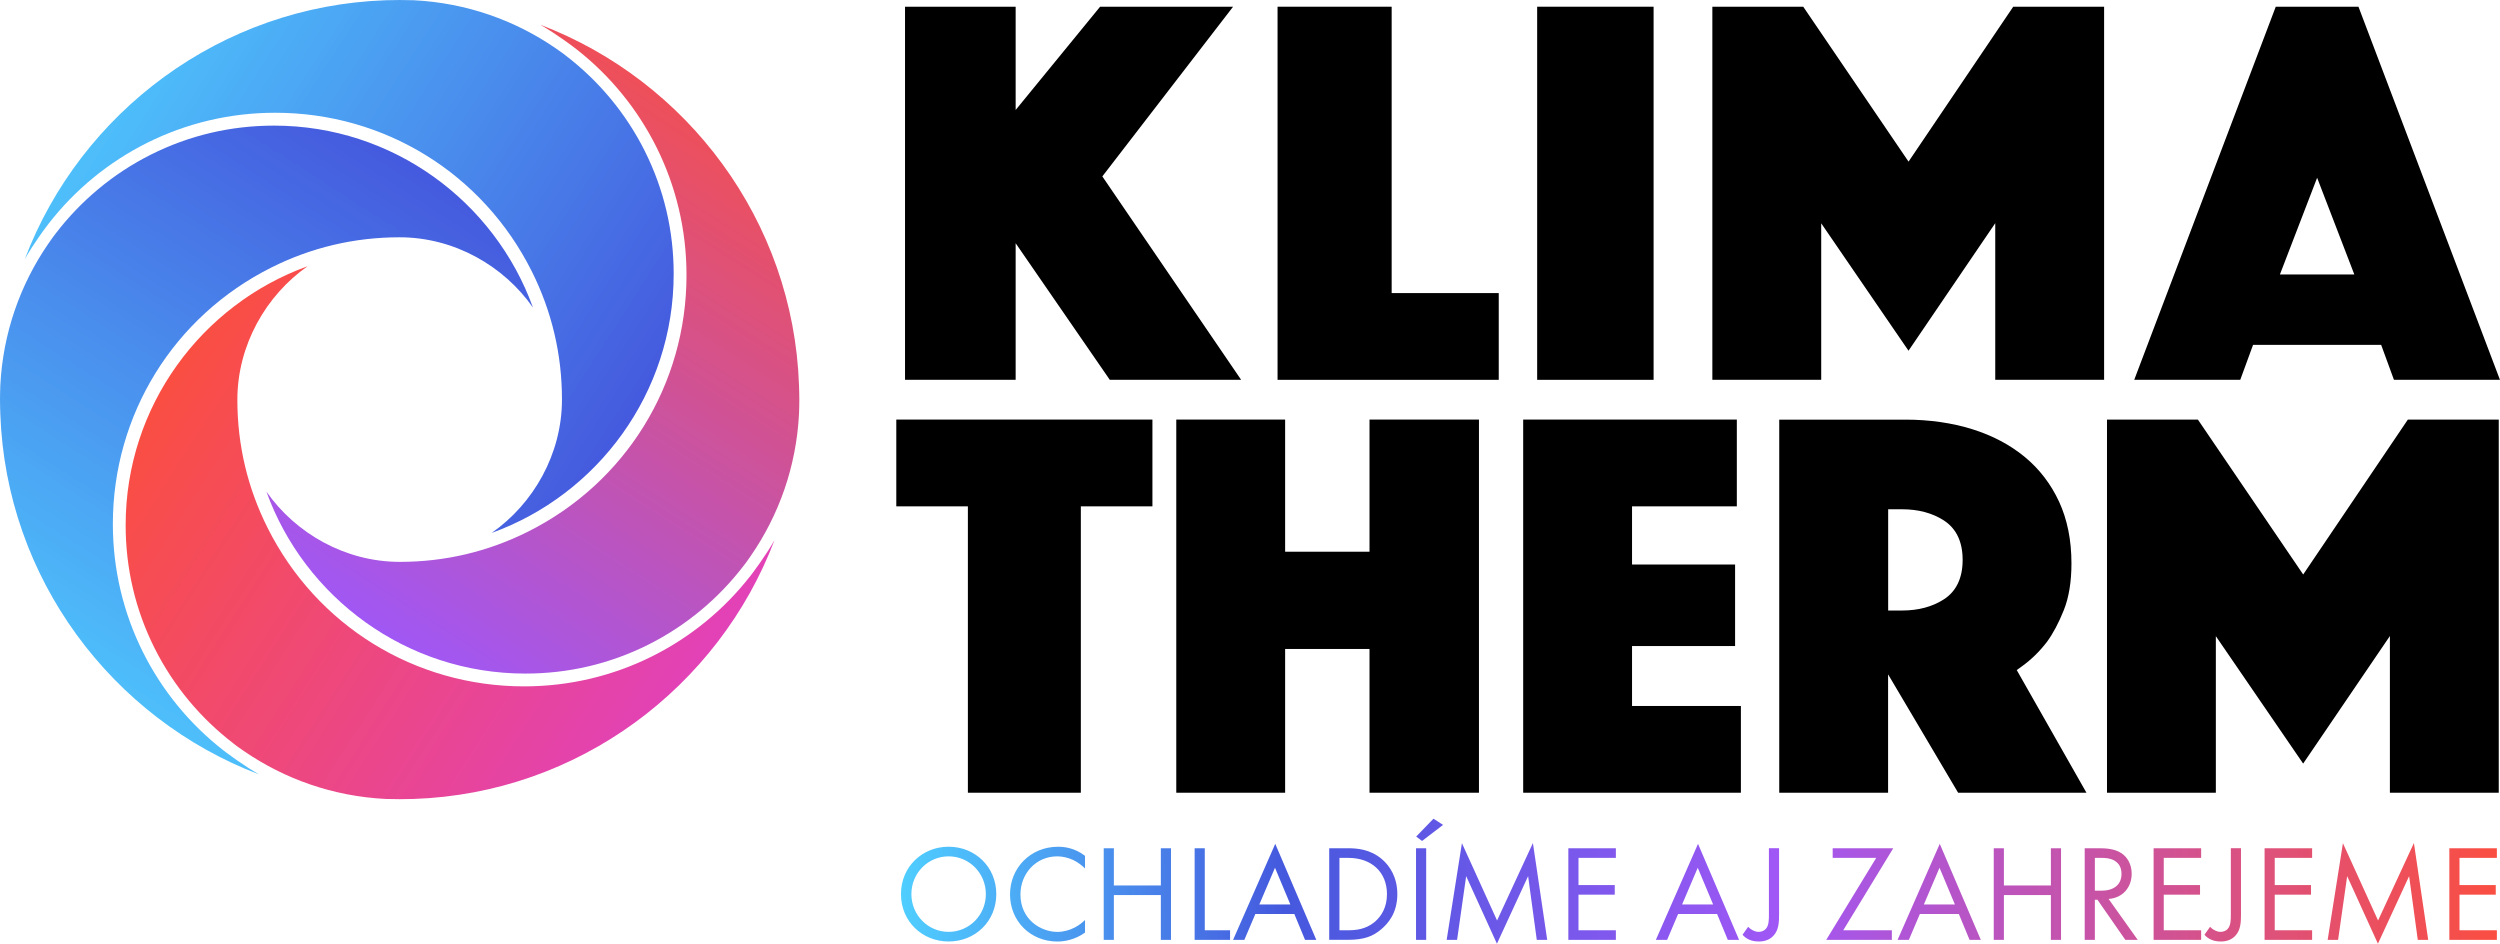
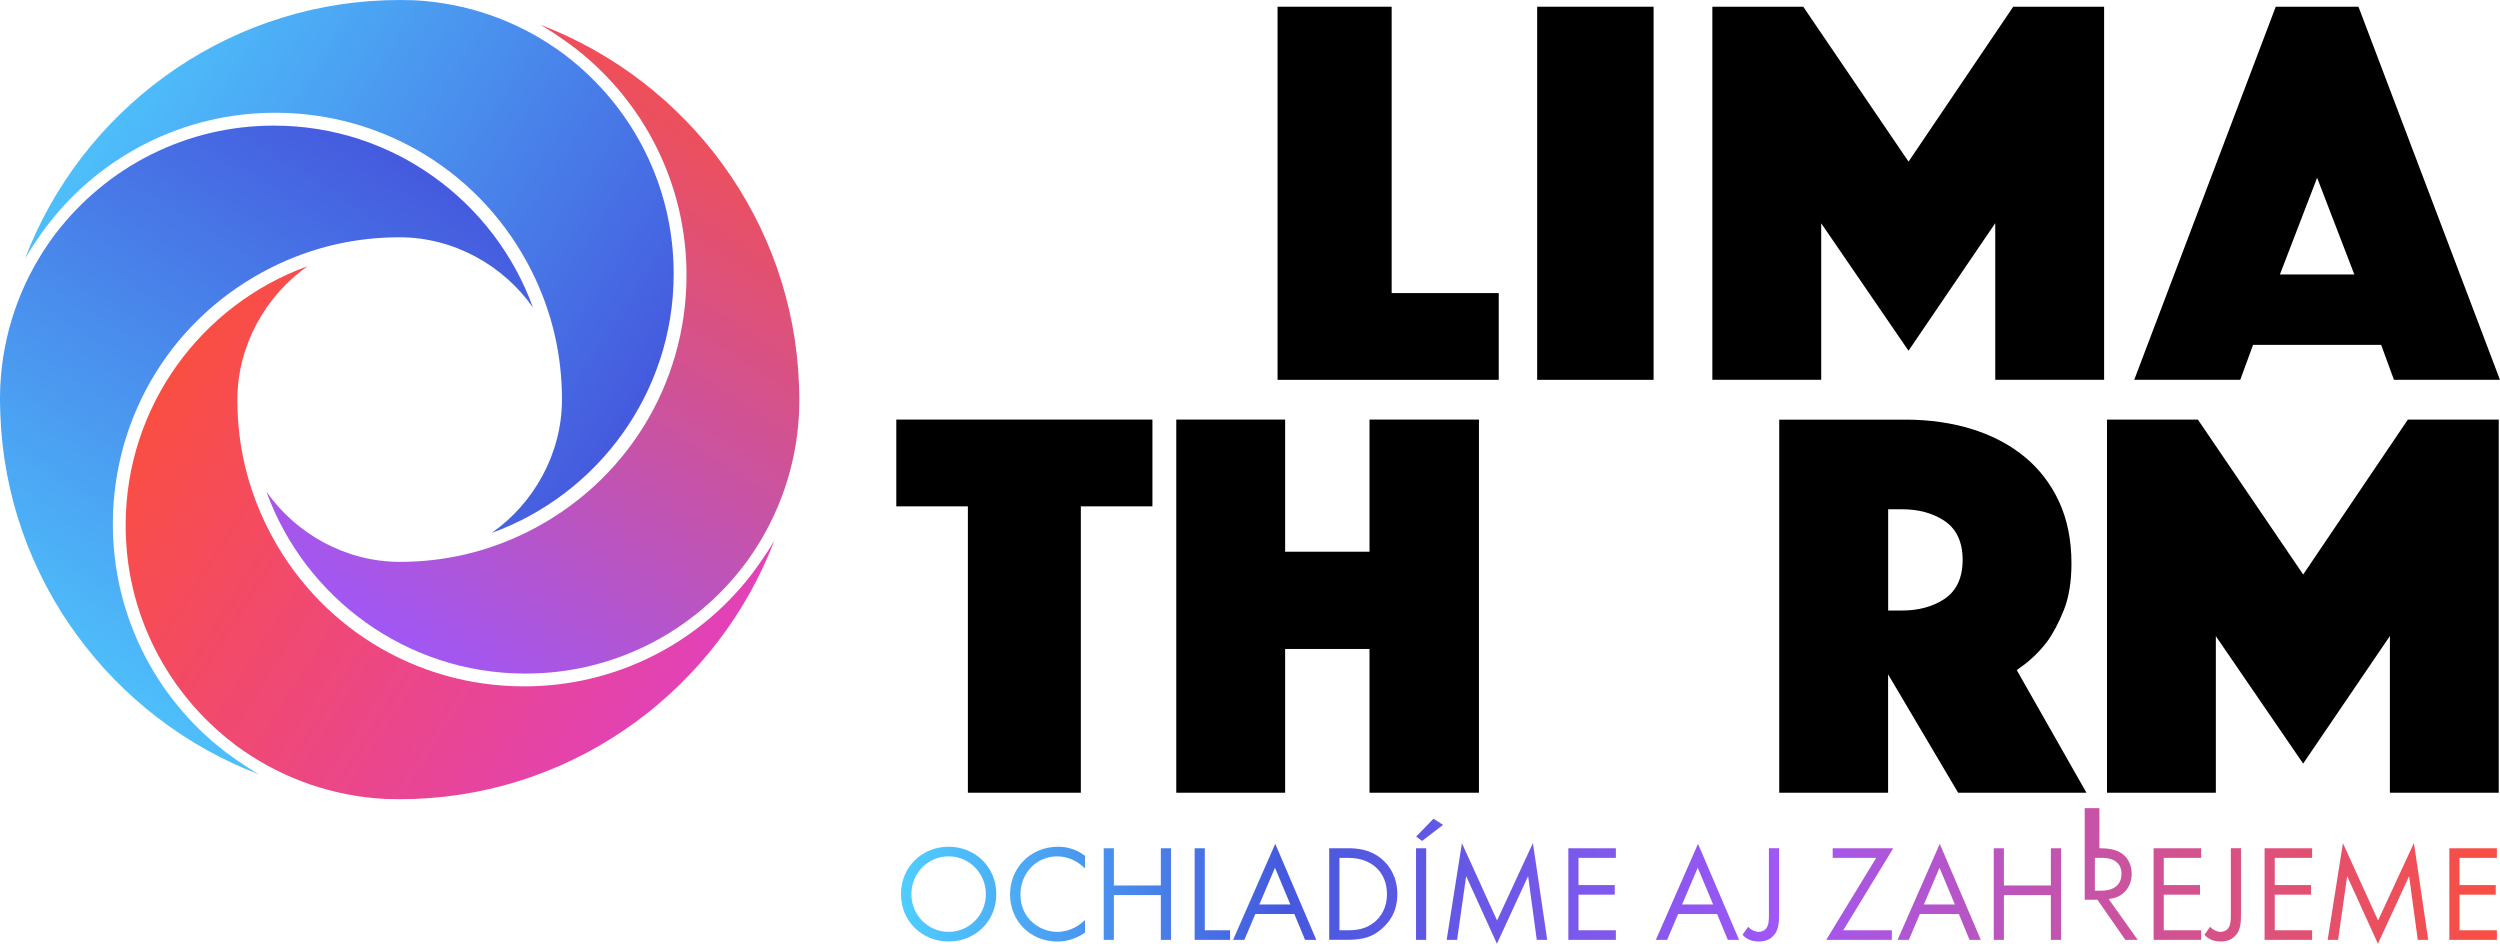
<svg xmlns="http://www.w3.org/2000/svg" xmlns:xlink="http://www.w3.org/1999/xlink" id="Layer_2" data-name="Layer 2" viewBox="0 0 719.07 271.44">
  <defs>
    <style>      .cls-1 {        fill: url(#New_Gradient_Swatch_2);      }      .cls-1, .cls-2, .cls-3, .cls-4, .cls-5, .cls-6 {        stroke-width: 0px;      }      .cls-2 {        fill: url(#linear-gradient);      }      .cls-3 {        fill: #000;      }      .cls-4 {        fill: url(#linear-gradient-4);      }      .cls-5 {        fill: url(#linear-gradient-2);      }      .cls-6 {        fill: url(#linear-gradient-3);      }    </style>
    <linearGradient id="New_Gradient_Swatch_2" data-name="New Gradient Swatch 2" x1="718.17" y1="253.46" x2="259.14" y2="253.46" gradientUnits="userSpaceOnUse">
      <stop offset="0" stop-color="#fa4e41" />
      <stop offset=".45" stop-color="#a057f5" />
      <stop offset=".76" stop-color="#4559de" />
      <stop offset="1" stop-color="#4fceff" />
    </linearGradient>
    <linearGradient id="linear-gradient" x1="227.11" y1="18.97" x2="117.99" y2="188.99" gradientUnits="userSpaceOnUse">
      <stop offset="0" stop-color="#fa4e41" />
      <stop offset="1" stop-color="#a057f5" />
    </linearGradient>
    <linearGradient id="linear-gradient-2" x1="210.91" y1="227.09" x2="40.9" y2="117.97" gradientUnits="userSpaceOnUse">
      <stop offset="0" stop-color="#de40c9" />
      <stop offset="1" stop-color="#fa4e41" />
    </linearGradient>
    <linearGradient id="linear-gradient-3" x1="2.81" y1="210.9" x2="111.92" y2="40.88" gradientUnits="userSpaceOnUse">
      <stop offset="0" stop-color="#4fceff" />
      <stop offset="1" stop-color="#4559de" />
    </linearGradient>
    <linearGradient id="linear-gradient-4" x1="19" y1="2.78" x2="189.01" y2="111.9" xlink:href="#linear-gradient-3" />
  </defs>
  <g id="Slogan_RGB" data-name="Slogan RGB">
-     <path class="cls-1" d="M259.14,257.17c0-7.86,6.12-13.63,13.71-13.63s13.71,5.77,13.71,13.63-6.08,13.63-13.71,13.63-13.71-5.81-13.71-13.63ZM262.14,257.17c0,6.04,4.78,10.86,10.71,10.86s10.71-4.82,10.71-10.86-4.78-10.86-10.71-10.86-10.71,4.82-10.71,10.86ZM312.08,249.79c-.83-.83-2.09-1.82-3.44-2.45-1.38-.63-3-1.03-4.54-1.03-6.08,0-10.59,4.9-10.59,10.98,0,7.15,5.81,10.75,10.63,10.75,1.78,0,3.52-.51,4.9-1.22,1.5-.75,2.57-1.74,3.04-2.21v3.63c-2.92,2.09-5.96,2.57-7.94,2.57-7.82,0-13.63-5.93-13.63-13.55s5.89-13.71,13.79-13.71c1.58,0,4.62.2,7.78,2.61v3.63ZM320.38,254.69h13.51v-10.71h2.92v26.35h-2.92v-12.88h-13.51v12.88h-2.92v-26.35h2.92v10.71ZM346.53,243.98v23.59h7.27v2.77h-10.19v-26.35h2.92ZM372.29,262.9h-11.22l-3.16,7.43h-3.24l12.13-27.62,11.81,27.62h-3.24l-3.08-7.43ZM371.14,260.14l-4.42-10.55-4.5,10.55h8.93ZM382.32,243.98h5.37c2.65,0,6.4.28,9.72,3.08,2.41,2.01,4.5,5.37,4.5,10.11,0,5.53-2.73,8.49-4.62,10.11-2.41,2.05-4.94,3.04-9.64,3.04h-5.33v-26.35ZM385.25,267.57h2.57c2.09,0,4.98-.24,7.55-2.37,1.98-1.66,3.56-4.27,3.56-8.02,0-6.32-4.42-10.43-11.1-10.43h-2.57v20.82ZM410.21,243.98v26.35h-2.92v-26.35h2.92ZM415.07,237.26l-6.04,4.62-1.7-1.26,4.98-5.14,2.76,1.78ZM416.1,270.33l4.39-27.81,10.11,22.24,10.31-22.28,4.11,27.85h-3l-2.49-18.33-8.97,19.44-8.85-19.44-2.61,18.33h-3ZM464.77,246.75h-10.75v7.82h10.43v2.77h-10.43v10.23h10.75v2.77h-13.67v-26.35h13.67v2.77ZM493.89,262.9h-11.22l-3.16,7.43h-3.24l12.13-27.62,11.81,27.62h-3.24l-3.08-7.43ZM492.74,260.14l-4.42-10.55-4.5,10.55h8.93ZM511.71,243.98v18.96c0,2.13-.04,4.54-1.62,6.2-.91.99-2.25,1.66-4.19,1.66s-3.52-.59-4.7-1.94l1.62-2.29c.87.95,2.02,1.46,3,1.46.79,0,1.5-.28,1.98-.75.99-.99.99-2.65.99-4.27v-19.04h2.92ZM530.16,267.57h13.99v2.77h-18.88l14.38-23.59h-12.52v-2.77h17.42l-14.38,23.59ZM563.42,262.9h-11.22l-3.16,7.43h-3.24l12.13-27.62,11.81,27.62h-3.24l-3.08-7.43ZM562.28,260.14l-4.42-10.55-4.5,10.55h8.93ZM576.38,254.69h13.51v-10.71h2.92v26.35h-2.92v-12.88h-13.51v12.88h-2.92v-26.35h2.92v10.71ZM603.84,243.98c1.78,0,4.42.12,6.4,1.46,1.54,1.03,2.89,3.04,2.89,5.85,0,4.03-2.65,6.99-6.64,7.27l8.38,11.77h-3.56l-8.02-11.54h-.75v11.54h-2.92v-26.35h4.23ZM602.53,256.19h1.86c3.63,0,5.81-1.74,5.81-4.82,0-1.46-.43-2.92-2.09-3.87-1.19-.67-2.53-.75-3.79-.75h-1.78v9.44ZM633.11,246.75h-10.75v7.82h10.43v2.77h-10.43v10.23h10.75v2.77h-13.67v-26.35h13.67v2.77ZM644.57,243.98v18.96c0,2.13-.04,4.54-1.62,6.2-.91.99-2.25,1.66-4.19,1.66s-3.52-.59-4.7-1.94l1.62-2.29c.87.95,2.02,1.46,3,1.46.79,0,1.5-.28,1.98-.75.99-.99.99-2.65.99-4.27v-19.04h2.92ZM665.03,246.75h-10.75v7.82h10.43v2.77h-10.43v10.23h10.75v2.77h-13.67v-26.35h13.67v2.77ZM669.5,270.33l4.39-27.81,10.11,22.24,10.31-22.28,4.11,27.85h-3l-2.49-18.33-8.97,19.44-8.85-19.44-2.61,18.33h-3ZM718.17,246.75h-10.75v7.82h10.43v2.77h-10.43v10.23h10.75v2.77h-13.67v-26.35h13.67v2.77Z" />
+     <path class="cls-1" d="M259.14,257.17c0-7.86,6.12-13.63,13.71-13.63s13.71,5.77,13.71,13.63-6.08,13.63-13.71,13.63-13.71-5.81-13.71-13.63ZM262.14,257.17c0,6.04,4.78,10.86,10.71,10.86s10.71-4.82,10.71-10.86-4.78-10.86-10.71-10.86-10.71,4.82-10.71,10.86ZM312.08,249.79c-.83-.83-2.09-1.82-3.44-2.45-1.38-.63-3-1.03-4.54-1.03-6.08,0-10.59,4.9-10.59,10.98,0,7.15,5.81,10.75,10.63,10.75,1.78,0,3.52-.51,4.9-1.22,1.5-.75,2.57-1.74,3.04-2.21v3.63c-2.92,2.09-5.96,2.57-7.94,2.57-7.82,0-13.63-5.93-13.63-13.55s5.89-13.71,13.79-13.71c1.58,0,4.62.2,7.78,2.61v3.63ZM320.38,254.69h13.51v-10.71h2.92v26.35h-2.92v-12.88h-13.51v12.88h-2.92v-26.35h2.92v10.71ZM346.53,243.98v23.59h7.27v2.77h-10.19v-26.35h2.92ZM372.29,262.9h-11.22l-3.16,7.43h-3.24l12.13-27.62,11.81,27.62h-3.24l-3.08-7.43ZM371.14,260.14l-4.42-10.55-4.5,10.55h8.93ZM382.32,243.98h5.37c2.65,0,6.4.28,9.72,3.08,2.41,2.01,4.5,5.37,4.5,10.11,0,5.53-2.73,8.49-4.62,10.11-2.41,2.05-4.94,3.04-9.64,3.04h-5.33v-26.35ZM385.25,267.57h2.57c2.09,0,4.98-.24,7.55-2.37,1.98-1.66,3.56-4.27,3.56-8.02,0-6.32-4.42-10.43-11.1-10.43h-2.57v20.82ZM410.21,243.98v26.35h-2.92v-26.35h2.92ZM415.07,237.26l-6.04,4.62-1.7-1.26,4.98-5.14,2.76,1.78ZM416.1,270.33l4.39-27.81,10.11,22.24,10.31-22.28,4.11,27.85h-3l-2.49-18.33-8.97,19.44-8.85-19.44-2.61,18.33h-3ZM464.77,246.75h-10.75v7.82h10.43v2.77h-10.43v10.23h10.75v2.77h-13.67v-26.35h13.67v2.77ZM493.89,262.9h-11.22l-3.16,7.43h-3.24l12.13-27.62,11.81,27.62h-3.24l-3.08-7.43ZM492.74,260.14l-4.42-10.55-4.5,10.55h8.93ZM511.71,243.98v18.96c0,2.13-.04,4.54-1.62,6.2-.91.99-2.25,1.66-4.19,1.66s-3.52-.59-4.7-1.94l1.62-2.29c.87.95,2.02,1.46,3,1.46.79,0,1.5-.28,1.98-.75.99-.99.99-2.65.99-4.27v-19.04h2.92ZM530.16,267.57h13.99v2.77h-18.88l14.38-23.59h-12.52v-2.77h17.42l-14.38,23.59ZM563.42,262.9h-11.22l-3.16,7.43h-3.24l12.13-27.62,11.81,27.62h-3.24l-3.08-7.43ZM562.28,260.14l-4.42-10.55-4.5,10.55h8.93ZM576.38,254.69h13.51v-10.71h2.92v26.35h-2.92v-12.88h-13.51v12.88h-2.92v-26.35h2.92v10.71ZM603.84,243.98c1.78,0,4.42.12,6.4,1.46,1.54,1.03,2.89,3.04,2.89,5.85,0,4.03-2.65,6.99-6.64,7.27l8.38,11.77h-3.56l-8.02-11.54h-.75h-2.92v-26.35h4.23ZM602.53,256.19h1.86c3.63,0,5.81-1.74,5.81-4.82,0-1.46-.43-2.92-2.09-3.87-1.19-.67-2.53-.75-3.79-.75h-1.78v9.44ZM633.11,246.75h-10.75v7.82h10.43v2.77h-10.43v10.23h10.75v2.77h-13.67v-26.35h13.67v2.77ZM644.57,243.98v18.96c0,2.13-.04,4.54-1.62,6.2-.91.99-2.25,1.66-4.19,1.66s-3.52-.59-4.7-1.94l1.62-2.29c.87.95,2.02,1.46,3,1.46.79,0,1.5-.28,1.98-.75.99-.99.99-2.65.99-4.27v-19.04h2.92ZM665.03,246.75h-10.75v7.82h10.43v2.77h-10.43v10.23h10.75v2.77h-13.67v-26.35h13.67v2.77ZM669.5,270.33l4.39-27.81,10.11,22.24,10.31-22.28,4.11,27.85h-3l-2.49-18.33-8.97,19.44-8.85-19.44-2.61,18.33h-3ZM718.17,246.75h-10.75v7.82h10.43v2.77h-10.43v10.23h10.75v2.77h-13.67v-26.35h13.67v2.77Z" />
  </g>
  <g id="Name_Black" data-name="Name Black">
    <g>
      <rect class="cls-3" x="442.13" y="1.93" width="33.49" height="107.32" />
      <polygon class="cls-3" points="367.46 1.93 367.46 109.25 431.08 109.25 431.08 84.3 400.28 84.3 400.28 1.93 367.46 1.93" />
      <polygon class="cls-3" points="425.39 228.01 425.39 120.68 393.91 120.68 393.91 158.69 369.64 158.69 369.64 120.68 338.33 120.68 338.33 228.01 369.64 228.01 369.64 186.66 393.91 186.66 393.91 228.01 425.39 228.01" />
-       <polygon class="cls-3" points="499.06 185.82 499.06 162.37 469.42 162.37 469.42 145.64 499.56 145.64 499.56 120.68 438.11 120.68 438.11 228.01 500.73 228.01 500.73 203.06 469.42 203.06 469.42 185.82 499.06 185.82" />
      <polygon class="cls-3" points="331.47 120.68 257.8 120.68 257.8 145.64 278.39 145.64 278.39 228.01 310.88 228.01 310.88 145.64 331.47 145.64 331.47 120.68" />
-       <polygon class="cls-3" points="260.31 1.93 260.31 109.25 292.13 109.25 292.13 69.96 319.21 109.25 356.99 109.25 317.06 50.74 354.67 1.93 316.42 1.93 292.13 31.63 292.13 1.93 260.31 1.93" />
      <path class="cls-3" d="M644.36,109.25l3.68-10.05h36.85l3.68,10.05h30.49L678.36,1.93h-23.79l-40.71,107.32h30.49ZM666.47,51.13l10.7,27.81h-21.4l10.7-27.81Z" />
      <polygon class="cls-3" points="518.66 1.93 492.52 1.93 492.52 109.25 523.83 109.25 523.83 64.23 548.94 100.88 573.89 64.19 573.89 109.25 605.2 109.25 605.2 1.93 579.06 1.93 548.95 46.49 518.66 1.93" />
      <polygon class="cls-3" points="718.71 228.01 718.71 120.68 692.57 120.68 662.46 165.24 632.17 120.68 606.03 120.68 606.03 228.01 637.34 228.01 637.34 182.98 662.45 219.63 687.4 182.94 687.4 228.01 718.71 228.01" />
      <path class="cls-3" d="M600.12,228.01l-20.05-35.28,1.58-1.14c2.6-1.88,4.99-4.21,7.08-6.93,1.75-2.37,3.41-5.47,4.89-9.19,1.45-3.63,2.19-8.15,2.19-13.42,0-6.68-1.2-12.65-3.56-17.75-2.36-5.09-5.68-9.42-9.88-12.88-4.22-3.48-9.3-6.16-15.09-7.97-5.85-1.82-12.31-2.75-19.19-2.75h-36.33v107.32h31.31v-34.06l20.15,34.06h36.88ZM559.07,172.41c-3.3,2.12-7.33,3.19-11.97,3.19h-4.01v-29.12h4.01c4.64,0,8.67,1.07,11.97,3.19,3.61,2.32,5.44,6.14,5.44,11.37s-1.83,9.06-5.44,11.37Z" />
    </g>
  </g>
  <g id="RGB_roseta" data-name="RGB roseta">
    <g>
      <path class="cls-2" d="M214.72,161.64c.44-.59.85-1.21,1.27-1.82,8.05-11.68,13.06-25.64,13.83-40.8.05-1.34.09-2.7.09-4.08s-.05-2.74-.09-4.11c-1.64-47.35-32.18-87.65-74.43-103.72,2.36,1.35,4.63,2.85,6.85,4.42.7.49,1.4,1,2.09,1.51.49.37.99.74,1.48,1.12,19.32,15.13,31.65,38.65,31.65,64.97,0,31.43-17.47,59.7-45.6,73.79-11.5,5.76-23.91,8.69-36.86,8.69-15.72,0-30-8.22-38.38-20.22,11.01,30.49,40.24,52.35,74.48,52.35,12.46,0,24.38-2.81,35.42-8.34,10.9-5.47,20.19-13.3,27.37-22.67.28-.36.56-.72.83-1.09Z" />
      <path class="cls-5" d="M67.2,213.9c.34.26.67.52,1.02.77.65.48,1.33.94,2,1.4,11.65,7.99,25.56,12.96,40.65,13.73,2.67.09,5.46.09,8.18,0,47.35-1.64,87.65-32.18,103.72-74.43-1.26,2.22-2.67,4.35-4.13,6.44-.69,1-1.4,1.98-2.13,2.95-.22.28-.43.57-.65.85-15.12,19.41-38.71,31.81-65.11,31.81-31.43,0-59.7-17.47-73.79-45.6-5.76-11.5-8.69-23.85-8.69-36.81,0-15.72,8.22-30.05,20.21-38.44-30.49,11.01-52.34,40.24-52.34,74.48,0,12.46,2.81,24.38,8.34,35.42,5.48,10.92,13.32,20.22,22.72,27.41Z" />
      <path class="cls-6" d="M74.53,222.75c-2.2-1.26-4.33-2.65-6.41-4.1-1.02-.71-2.03-1.43-3.02-2.18-.27-.21-.55-.41-.81-.62-19.42-15.12-31.83-38.71-31.83-65.12,0-31.43,17.47-59.7,45.6-73.79,11.5-5.76,23.9-8.69,36.86-8.69,15.72,0,30,8.22,38.38,20.22-11.01-30.49-40.24-52.34-74.48-52.34-12.46,0-24.38,2.81-35.42,8.34-10.92,5.48-20.21,13.32-27.4,22.71-.26.34-.52.68-.78,1.03-.48.65-.93,1.31-1.39,1.98C5.84,81.83.86,95.74.09,110.84c-.04,1.33-.09,2.7-.09,4.08s.05,2.75.09,4.11c1.64,47.35,32.18,87.65,74.44,103.72Z" />
      <path class="cls-4" d="M162.75,16c-.36-.27-.72-.55-1.08-.82-.61-.45-1.24-.87-1.86-1.31C148.14,5.84,134.19.84,119.05.07c-2.79-.09-5.43-.09-8.09,0C63.53,1.71,23.22,32.25,7.14,74.5c1.26-2.21,2.65-4.33,4.1-6.41.7-1.02,1.43-2.02,2.18-3.01.21-.27.41-.55.62-.82,15.12-19.42,38.71-31.83,65.12-31.83,31.43,0,59.7,17.47,73.79,45.6,5.76,11.5,8.69,23.91,8.69,36.87,0,15.72-8.22,30-20.22,38.38,30.49-11.01,52.35-40.24,52.35-74.48,0-12.46-2.81-24.38-8.34-35.42-5.47-10.91-13.3-20.19-22.68-27.38Z" />
    </g>
  </g>
</svg>